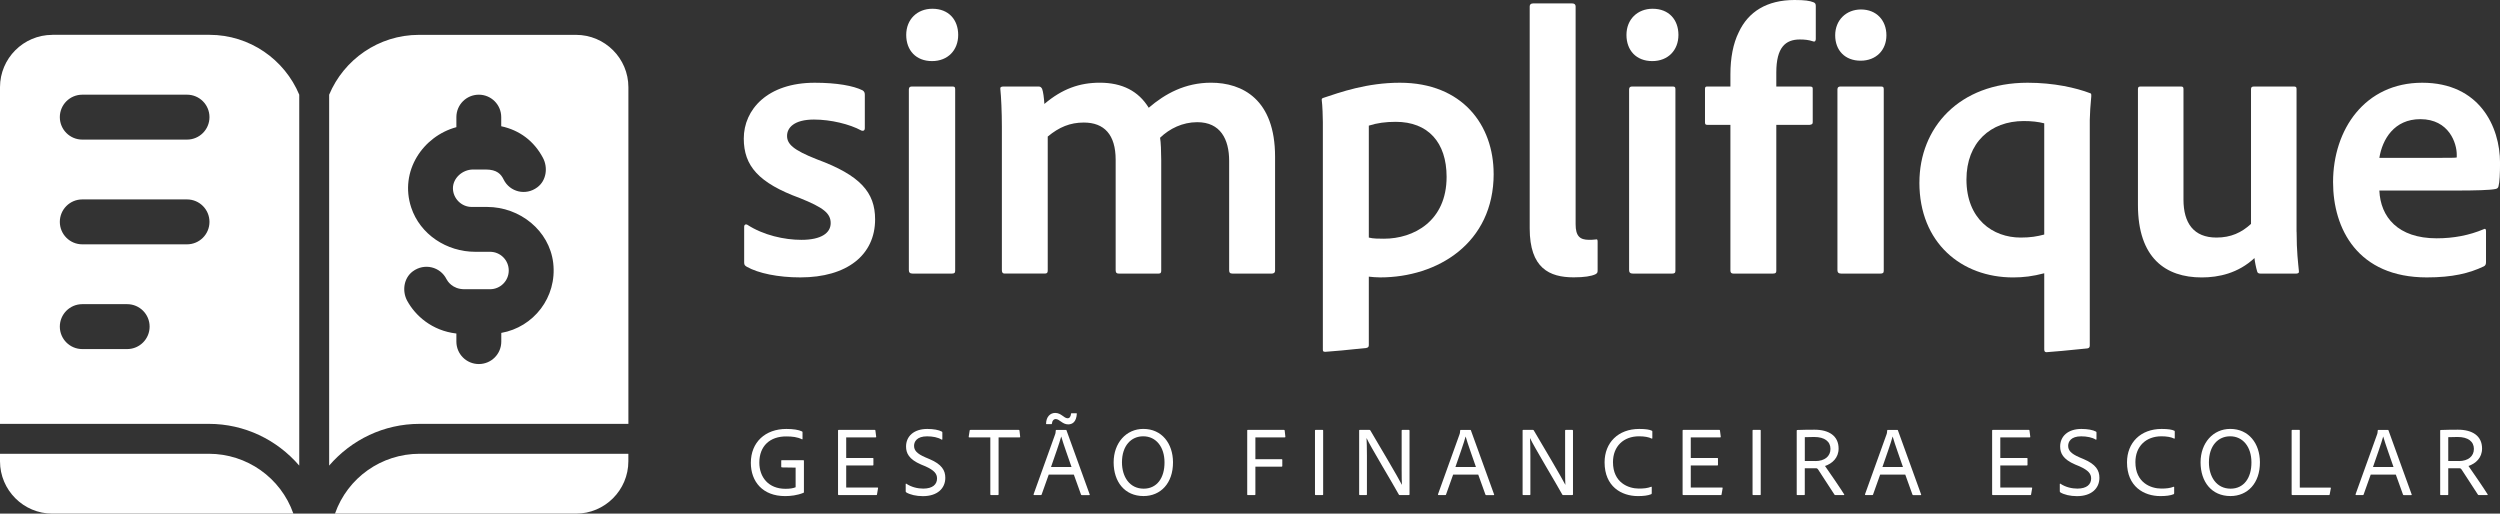
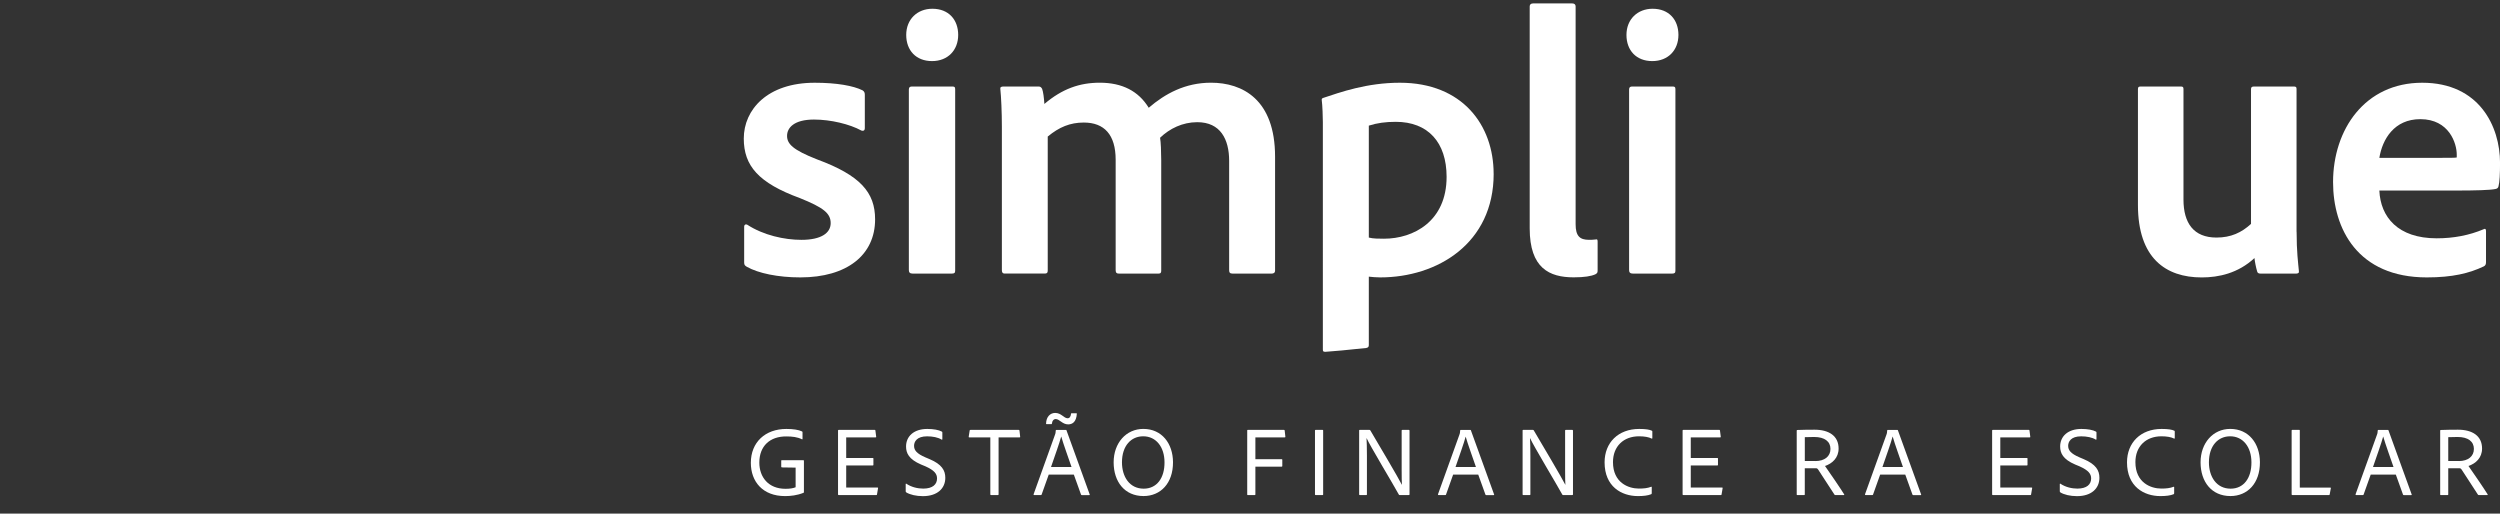
<svg xmlns="http://www.w3.org/2000/svg" id="Layer_2" data-name="Layer 2" viewBox="0 0 768.11 157.81">
  <rect x="0" y="0" width="768.11" height="157.81" fill="#333333" stroke="none" />
  <defs>
    <style>
      .cls-1 {
        fill: #fff;
        stroke-width: 0px;
      }
    </style>
  </defs>
  <g id="Layer_1-2" data-name="Layer 1">
    <g>
      <g>
        <path class="cls-1" d="M250.1,36.73c-6.18,0-8.28,2.56-8.28,5.01s1.75,4.31,9.21,7.23c13.29,4.9,17.84,10.14,17.84,18.42,0,10.96-8.63,17.84-22.97,17.84-6.88,0-12.94-1.28-16.44-3.26-.58-.35-.82-.58-.82-1.28v-11.08c0-.58.47-.82.93-.58,5.01,3.26,11.43,4.66,16.67,4.66,6.06,0,8.98-2.1,8.98-5.13s-2.22-4.78-9.44-7.69c-12.71-4.66-17.26-9.91-17.26-18.31,0-8.86,7.23-17.14,21.8-17.14,6.76,0,11.89.93,14.69,2.33.58.35.7.82.7,1.4v10.26c0,.58-.35.93-1.05.7-3.61-1.98-9.44-3.38-14.57-3.38Z" />
        <path class="cls-1" d="M278.43,10.73c0-4.78,3.38-8.04,8.04-8.04,5.01,0,7.93,3.38,7.93,8.04s-3.15,8.04-8.04,8.04-7.93-3.26-7.93-8.04ZM279.25,27.4c0-.58.35-.82.93-.82h12.36c.7,0,.93.12.93.82v55.73c0,.7-.23.93-1.05.93h-12.01c-.82,0-1.17-.35-1.17-1.05V27.4Z" />
        <path class="cls-1" d="M308.75,84.06c-.7,0-.93-.35-.93-1.05v-44.07c0-4.55-.23-9.33-.47-11.54-.12-.58.23-.82.93-.82h10.73c.58,0,.82.12,1.17.7.35.93.58,2.8.7,4.66,5.48-4.66,10.84-6.53,17.02-6.53,6.88,0,11.89,2.56,15.04,7.7,5.01-4.31,11.19-7.7,19.12-7.7,9.68,0,19.7,5.13,19.7,22.74v34.98c0,.7-.47.93-1.05.93h-12.01c-.82,0-1.05-.35-1.05-1.05v-33.58c0-6.65-2.68-11.89-9.79-11.89-4.55,0-8.51,1.98-11.43,4.78.23,1.28.35,4.43.35,6.88v33.93c0,.58-.12.93-.82.93h-12.13c-.7,0-1.05-.23-1.05-1.05v-33.93c0-7.7-3.5-11.43-9.79-11.43-4.2,0-7.58,1.4-11.08,4.31v41.16c0,.7-.23.93-.93.93h-12.24Z" />
        <path class="cls-1" d="M458.92,53.4c0,21.34-17.25,31.83-34.86,31.83-1.28,0-2.45-.12-3.5-.23v20.99c0,.47-.12.82-.82.93-4.08.47-11.89,1.17-12.48,1.17-.7,0-.82-.12-.82-.7V37.54c0-1.4-.12-5.25-.35-6.88,0-.12,0-.47.47-.58,5.25-1.75,13.41-4.66,23.55-4.66,19.24,0,28.8,13.06,28.8,27.98ZM420.56,38.59v34.4c1.28.35,3.15.35,4.66.35,9.09,0,19.24-5.36,19.24-19,0-10.61-5.71-16.91-15.62-16.91-3.15,0-5.71.35-8.28,1.17Z" />
        <path class="cls-1" d="M469.99,1.98c0-.58.35-.93,1.05-.93h12.01c.7,0,1.05.35,1.05.93v66.92c0,3.61,1.28,4.78,4.08,4.78.93,0,1.17,0,2.21-.12.35-.12.47.12.47.7v8.74c0,.82-.12.93-.7,1.28-1.28.58-3.38.93-6.65.93-7.46,0-13.52-2.8-13.52-15.04V1.98Z" />
        <path class="cls-1" d="M499.72,10.73c0-4.78,3.38-8.04,8.04-8.04,5.01,0,7.93,3.38,7.93,8.04s-3.15,8.04-8.04,8.04-7.93-3.26-7.93-8.04ZM500.54,27.4c0-.58.35-.82.93-.82h12.36c.7,0,.93.12.93.82v55.73c0,.7-.23.93-1.05.93h-12.01c-.82,0-1.17-.35-1.17-1.05V27.4Z" />
-         <path class="cls-1" d="M524.55,38.36c-.58,0-.7-.23-.7-.82v-10.26c0-.58.23-.7.7-.7h7.11v-3.73c0-5.01.82-9.44,2.56-12.94,2.92-6.3,8.63-9.91,17.14-9.91,3.15,0,4.66.23,5.83.7.58.23.7.58.7,1.17v10.14c0,.47-.23.93-.82.7-1.4-.47-2.68-.58-4.08-.58-4.43,0-7.23,2.45-7.23,10.14v4.31h10.26c.82,0,.93.23.93.7v10.26c0,.58-.23.7-.93.82h-10.26v44.77c0,.58-.12.93-1.05.93h-12.12c-.7,0-.93-.35-.93-.93v-44.77h-7.11ZM563.85,10.84c0-4.66,3.38-7.93,7.93-7.93,4.78,0,7.81,3.38,7.81,7.93s-3.15,7.81-7.93,7.81-7.81-3.15-7.81-7.81ZM564.55,27.4c0-.58.35-.82.93-.82h12.36c.7,0,.93.12.93.82v55.73c0,.7-.23.93-1.05.93h-12.01c-.82,0-1.17-.35-1.17-1.05V27.4Z" />
-         <path class="cls-1" d="M589.73,56.08c0-16.79,12.12-30.66,33.23-30.66,8.04,0,14.81,1.52,19.35,3.26.23.12.23.35.23.82-.23,2.1-.47,5.95-.47,7.35v69.26c0,.47-.12.82-.7.93-4.2.47-12.13,1.17-12.59,1.17-.58,0-.7-.35-.7-.93v-23.32c-3.5.93-6.41,1.28-9.56,1.28-15.86,0-28.8-10.61-28.8-29.15ZM628.09,37.89c-1.87-.47-3.85-.7-6.3-.7-10.26,0-17.61,6.65-17.61,17.96,0,12.13,8.04,17.84,16.67,17.84,3.03,0,5.01-.35,7.23-.93v-34.16Z" />
        <path class="cls-1" d="M705.62,71.24c0,6.06.47,9.56.7,12.01.12.58-.23.82-.93.82h-10.73c-.82,0-1.05-.23-1.17-.7-.35-1.17-.7-2.91-.82-4.08-5.01,4.66-10.96,5.95-16.21,5.95-11.08,0-19.59-5.95-19.59-22.27V27.4c0-.7.23-.82.93-.82h12.24c.7,0,.82.23.82.82v33.93c0,7.23,3.15,11.66,10.14,11.66,4.43,0,7.7-1.52,10.61-4.2V27.4c0-.58.23-.82.93-.82h12.24c.7,0,.82.23.82.82v43.84Z" />
        <path class="cls-1" d="M731.04,58.53c.35,8.16,5.71,14.69,17.61,14.69,5.25,0,10.03-.93,14.46-2.8.35-.23.7-.12.7.47v9.68c0,.7-.23,1.05-.7,1.28-4.43,2.1-9.56,3.38-17.49,3.38-21.22,0-28.8-14.92-28.8-29.26,0-16.21,9.79-30.55,27.4-30.55s23.9,13.52,23.9,24.6c0,3.26-.12,5.95-.47,7.23-.12.47-.35.7-.93.82-1.63.35-6.3.47-12.01.47h-23.67ZM748.41,48.5c4.43,0,5.95,0,6.41-.12v-.93c0-3.38-2.33-10.84-11.19-10.84-8.04,0-11.66,6.18-12.59,11.89h17.37Z" />
      </g>
      <g>
        <path class="cls-1" d="M240.24,143.6c-.15-.03-.21-.06-.21-.21v-1.85c0-.12.09-.15.18-.15h6.58c.18,0,.21.06.21.18v9.61c.03.12-.03.18-.15.24-1.97.79-3.97,1-5.64,1-6.88,0-10.52-4.45-10.52-10.21,0-6.36,4.45-10.42,10.91-10.42,2.06,0,3.73.24,4.82.76.12.06.15.15.15.3v2c0,.15-.09.18-.18.12-1.36-.7-3.03-.88-4.73-.88-5.15-.06-8.36,3-8.36,8.03,0,4.45,2.76,8.06,8.03,8.06,1.36,0,2.33-.15,3.12-.48v-6.03l-4.21-.06Z" />
        <path class="cls-1" d="M269.45,151.93c-.03.15-.09.18-.21.18h-11.52c-.21,0-.24-.06-.24-.24v-19.58c0-.15.06-.21.21-.21h11.06c.15,0,.18.03.21.18l.24,1.91c.03.12,0,.21-.15.21h-9.06v6.33h8.18c.12,0,.18.06.18.18v1.94c0,.15-.09.18-.18.18h-8.18v6.79h9.64c.15,0,.18.06.15.18l-.33,1.94Z" />
        <path class="cls-1" d="M278.45,151.26c-.15-.06-.18-.18-.18-.36v-2.18c0-.12.09-.18.21-.09,1.58,1.06,3.52,1.49,5.18,1.49,2.91,0,4.24-1.3,4.24-3.12,0-1.42-.82-2.49-3.58-3.73l-1.33-.55c-3.76-1.61-4.61-3.51-4.61-5.54,0-3.15,2.42-5.39,6.52-5.39,1.91,0,3.55.3,4.48.82.12.06.15.15.15.3v2.03c0,.12-.09.21-.24.12-1.06-.67-2.73-1-4.45-1-3.15,0-4,1.64-4,2.91,0,1.36.79,2.39,3.48,3.55l1.3.55c3.73,1.58,4.82,3.45,4.82,5.73,0,3.27-2.45,5.64-6.88,5.64-2.09,0-3.94-.45-5.12-1.15Z" />
        <path class="cls-1" d="M304.27,134.38h-6.49c-.12,0-.18-.06-.15-.21l.3-1.91c.03-.12.09-.18.24-.18h14.82c.15,0,.21.06.24.21l.21,1.88c.03.15-.03.21-.15.21h-6.48v17.49c0,.18-.06.24-.21.24h-2.09c-.15,0-.24-.06-.24-.21v-17.52Z" />
        <path class="cls-1" d="M322.22,145.81l-2.18,6.12c-.03.12-.09.18-.24.18h-2.06c-.15,0-.21-.09-.18-.24l6.61-18.39c.09-.24.18-.46.21-1.24,0-.09.06-.15.15-.15h2.97c.12,0,.15.03.18.15l7.12,19.67c.06.12.03.21-.12.21h-2.3c-.12,0-.18-.06-.24-.15l-2.21-6.15h-7.7ZM321.58,130.32c-.15,0-.18-.06-.18-.15.03-2.06,1.24-3.3,2.79-3.3,1.88,0,2.7,1.64,3.82,1.64.64,0,.97-.54,1.06-1.39,0-.09.03-.15.15-.15h1.45c.12,0,.18.03.18.15-.15,2.49-1.33,3.27-2.67,3.27-1.79,0-2.64-1.64-3.82-1.64-.58,0-1.09.49-1.18,1.45,0,.06-.06.12-.15.12h-1.45ZM329.22,143.48c-.67-1.97-2.58-7.27-3.15-9.33h-.03c-.52,1.94-1.97,6-3.12,9.33h6.3Z" />
        <path class="cls-1" d="M360.4,141.99c.03,6.51-3.82,10.42-9.06,10.42-5.79,0-9.18-4.39-9.18-10.36s3.85-10.27,9.12-10.27c5.7,0,9.09,4.49,9.12,10.21ZM351.4,150.14c4.03,0,6.42-3.27,6.39-8.09,0-4.7-2.58-8-6.55-8-3.64,0-6.52,2.82-6.52,8,0,4.39,2.3,8.09,6.67,8.09Z" />
        <path class="cls-1" d="M385.71,151.9c0,.15-.06.21-.18.21h-2.18c-.12,0-.15-.09-.15-.21v-19.64c0-.12.03-.18.18-.18h11.12c.12,0,.18.06.21.18l.21,1.91c.03.15-.03.21-.18.21h-9.03v6.7h8.06c.15,0,.21.06.21.18v1.94c0,.12-.09.18-.21.18h-8.06v8.52Z" />
        <path class="cls-1" d="M406.53,151.9c0,.15-.03.21-.18.21h-2.12c-.15,0-.21-.06-.21-.21v-19.61c0-.15.06-.21.18-.21h2.15c.12,0,.18.06.18.18v19.64Z" />
        <path class="cls-1" d="M417.8,152.11c-.12,0-.21-.03-.21-.21v-19.64c0-.12.03-.18.18-.18h3c.15,0,.18.06.27.18,2.64,4.46,8.46,14.3,9.67,16.67h.03c-.06-.82-.09-1.97-.09-4.61v-12.03c0-.15.06-.21.21-.21h2c.15,0,.21.09.21.24v19.58c0,.15-.06.21-.27.21h-2.7c-.18,0-.27-.03-.33-.18-1.36-2.55-8.91-15.06-9.88-17.3h-.03c.06,1.18.12,2.67.12,5.33v11.94c0,.15-.06.21-.18.21h-2Z" />
-         <path class="cls-1" d="M446.47,145.81l-2.18,6.12c-.03.12-.09.18-.24.18h-2.06c-.15,0-.21-.09-.18-.24l6.61-18.39c.09-.24.18-.46.21-1.24,0-.09.06-.15.15-.15h2.97c.12,0,.15.03.18.15l7.12,19.67c.06.12.03.21-.12.21h-2.3c-.12,0-.18-.06-.24-.15l-2.21-6.15h-7.7ZM453.47,143.48c-.67-1.97-2.58-7.27-3.15-9.33h-.03c-.52,1.94-1.97,6-3.12,9.33h6.3Z" />
+         <path class="cls-1" d="M446.47,145.81l-2.18,6.12c-.03.12-.09.18-.24.18h-2.06c-.15,0-.21-.09-.18-.24l6.61-18.39c.09-.24.18-.46.21-1.24,0-.09.06-.15.15-.15h2.97c.12,0,.15.03.18.15l7.12,19.67c.06.12.03.21-.12.21h-2.3c-.12,0-.18-.06-.24-.15l-2.21-6.15h-7.7ZM453.47,143.48c-.67-1.97-2.58-7.27-3.15-9.33c-.52,1.94-1.97,6-3.12,9.33h6.3Z" />
        <path class="cls-1" d="M468.02,152.11c-.12,0-.21-.03-.21-.21v-19.64c0-.12.03-.18.18-.18h3c.15,0,.18.06.27.18,2.64,4.46,8.46,14.3,9.67,16.67h.03c-.06-.82-.09-1.97-.09-4.61v-12.03c0-.15.06-.21.21-.21h2c.15,0,.21.09.21.24v19.58c0,.15-.06.21-.27.21h-2.7c-.18,0-.27-.03-.33-.18-1.36-2.55-8.91-15.06-9.88-17.3h-.03c.06,1.18.12,2.67.12,5.33v11.94c0,.15-.06.21-.18.21h-2Z" />
        <path class="cls-1" d="M507.48,151.54c0,.15-.03.27-.15.3-1,.42-2.39.58-4.09.58-5.06,0-10.24-2.94-10.24-10.36,0-6.06,4.18-10.27,10.64-10.27,2.03,0,3.21.21,3.88.54.09.03.15.12.15.24v2.03c0,.18-.12.18-.21.15-.85-.45-2.21-.7-3.88-.7-4.76,0-8,3.09-8,7.94,0,6.33,4.76,8.12,7.94,8.12,1.55,0,2.67-.12,3.79-.55.12-.03.18-.03.18.12v1.85Z" />
        <path class="cls-1" d="M528.94,151.93c-.03.15-.09.18-.21.18h-11.52c-.21,0-.24-.06-.24-.24v-19.58c0-.15.06-.21.21-.21h11.06c.15,0,.18.03.21.18l.24,1.91c.03.12,0,.21-.15.21h-9.06v6.33h8.18c.12,0,.18.06.18.18v1.94c0,.15-.09.18-.18.18h-8.18v6.79h9.64c.15,0,.18.06.15.18l-.33,1.94Z" />
-         <path class="cls-1" d="M540.97,151.9c0,.15-.03.21-.18.21h-2.12c-.15,0-.21-.06-.21-.21v-19.61c0-.15.06-.21.18-.21h2.15c.12,0,.18.06.18.18v19.64Z" />
        <path class="cls-1" d="M552.21,152.11c-.12,0-.18-.03-.18-.18v-19.58c0-.15.03-.24.18-.24,1.7-.06,3.24-.09,5.27-.09,4.46,0,7.42,1.91,7.42,5.79,0,2.85-1.94,4.61-4.18,5.36,1.03,1.42,5.09,7.39,5.88,8.7.06.12.06.24-.09.24h-2.54c-.18,0-.24-.03-.33-.12-.94-1.42-3.45-5.3-4.97-7.64-.24-.36-.39-.48-.7-.48h-3.46v8.06c0,.12-.06.18-.18.18h-2.12ZM557.76,141.66c2.88,0,4.64-1.48,4.64-3.73s-1.76-3.67-5-3.67c-1.15,0-2.27.03-2.88.06v7.33h3.24Z" />
        <path class="cls-1" d="M577.67,145.81l-2.18,6.12c-.03.12-.09.18-.24.18h-2.06c-.15,0-.21-.09-.18-.24l6.61-18.39c.09-.24.18-.46.21-1.24,0-.09.06-.15.15-.15h2.97c.12,0,.15.03.18.15l7.12,19.67c.06.12.03.21-.12.21h-2.3c-.12,0-.18-.06-.24-.15l-2.21-6.15h-7.7ZM584.67,143.48c-.67-1.97-2.58-7.27-3.15-9.33h-.03c-.52,1.94-1.97,6-3.12,9.33h6.3Z" />
        <path class="cls-1" d="M624.04,151.93c-.03.15-.09.18-.21.18h-11.52c-.21,0-.24-.06-.24-.24v-19.58c0-.15.06-.21.21-.21h11.06c.15,0,.18.03.21.18l.24,1.91c.03.12,0,.21-.15.21h-9.06v6.33h8.18c.12,0,.18.06.18.18v1.94c0,.15-.09.18-.18.18h-8.18v6.79h9.64c.15,0,.18.06.15.18l-.33,1.94Z" />
        <path class="cls-1" d="M633.04,151.26c-.15-.06-.18-.18-.18-.36v-2.18c0-.12.09-.18.21-.09,1.58,1.06,3.52,1.49,5.18,1.49,2.91,0,4.24-1.3,4.24-3.12,0-1.42-.82-2.49-3.58-3.73l-1.33-.55c-3.76-1.61-4.61-3.51-4.61-5.54,0-3.15,2.42-5.39,6.52-5.39,1.91,0,3.55.3,4.49.82.12.06.15.15.15.3v2.03c0,.12-.09.21-.24.12-1.06-.67-2.73-1-4.46-1-3.15,0-4,1.64-4,2.91,0,1.36.79,2.39,3.48,3.55l1.3.55c3.73,1.58,4.82,3.45,4.82,5.73,0,3.27-2.46,5.64-6.88,5.64-2.09,0-3.94-.45-5.12-1.15Z" />
        <path class="cls-1" d="M667.99,151.54c0,.15-.03.27-.15.3-1,.42-2.39.58-4.09.58-5.06,0-10.24-2.94-10.24-10.36,0-6.06,4.18-10.27,10.64-10.27,2.03,0,3.21.21,3.88.54.09.03.15.12.15.24v2.03c0,.18-.12.18-.21.15-.85-.45-2.21-.7-3.88-.7-4.76,0-8,3.09-8,7.94,0,6.33,4.76,8.12,7.94,8.12,1.55,0,2.67-.12,3.79-.55.12-.03.18-.03.18.12v1.85Z" />
        <path class="cls-1" d="M694.35,141.99c.03,6.51-3.82,10.42-9.06,10.42-5.79,0-9.18-4.39-9.18-10.36s3.85-10.27,9.12-10.27c5.7,0,9.09,4.49,9.12,10.21ZM685.35,150.14c4.03,0,6.42-3.27,6.39-8.09,0-4.7-2.58-8-6.54-8-3.64,0-6.52,2.82-6.52,8,0,4.39,2.3,8.09,6.67,8.09Z" />
        <path class="cls-1" d="M704.33,152.11c-.18,0-.24-.09-.24-.24v-19.58c0-.12.03-.21.18-.21h2.18c.12,0,.15.06.15.18v17.55h9.39c.15,0,.18.09.15.18l-.36,1.94c-.03.15-.12.18-.24.18h-11.21Z" />
        <path class="cls-1" d="M728.39,145.81l-2.18,6.12c-.03.12-.09.18-.24.18h-2.06c-.15,0-.21-.09-.18-.24l6.61-18.39c.09-.24.18-.46.21-1.24,0-.09.06-.15.15-.15h2.97c.12,0,.15.03.18.15l7.12,19.67c.06.12.03.21-.12.21h-2.3c-.12,0-.18-.06-.24-.15l-2.21-6.15h-7.7ZM735.39,143.48c-.67-1.97-2.58-7.27-3.15-9.33h-.03c-.52,1.94-1.97,6-3.12,9.33h6.3Z" />
        <path class="cls-1" d="M749.91,152.11c-.12,0-.18-.03-.18-.18v-19.58c0-.15.03-.24.18-.24,1.7-.06,3.24-.09,5.27-.09,4.46,0,7.42,1.91,7.42,5.79,0,2.85-1.94,4.61-4.18,5.36,1.03,1.42,5.09,7.39,5.88,8.7.06.12.06.24-.09.24h-2.54c-.18,0-.24-.03-.33-.12-.94-1.42-3.45-5.3-4.97-7.64-.24-.36-.39-.48-.7-.48h-3.46v8.06c0,.12-.06.18-.18.18h-2.12ZM755.45,141.66c2.88,0,4.64-1.48,4.64-3.73s-1.76-3.67-5-3.67c-1.15,0-2.27.03-2.88.06v7.33h3.24Z" />
      </g>
-       <path class="cls-1" d="M16.09,10.71C7.22,10.71,0,17.92,0,26.8v103.43h64.18c10.94,0,20.91,4.87,27.76,12.82V29.09c-4.5-10.76-15.17-18.39-27.58-18.39H16.09ZM128.71,10.71c-12.41,0-23.08,7.63-27.58,18.39v113.95c6.85-7.95,16.82-12.82,27.76-12.82h64.18V26.8c0-8.87-7.22-16.09-16.09-16.09h-48.27ZM25.28,29.09h32.18c3.81,0,6.9,3.09,6.9,6.9s-3.09,6.9-6.9,6.9H25.28c-3.81,0-6.9-3.09-6.9-6.9s3.09-6.9,6.9-6.9ZM147.1,29.09c3.82,0,6.9,3.08,6.9,6.9v2.8c5.61,1.2,10.06,4.51,12.82,9.71,1.61,3.03,1.02,7.03-1.74,9.05-3.54,2.67-8.46,1.43-10.34-2.39-.78-1.61-2.02-3.08-5.51-3.08h-3.87c-3.31,0-6.2,2.67-6.2,5.75s2.57,5.75,5.75,5.75h4.74c10.07,0,19.12,7.22,20.32,17.19,1.24,10.62-6.07,19.77-15.95,21.51v2.67c0,3.82-3.08,6.9-6.9,6.9s-6.9-3.08-6.9-6.9v-2.48c-7.54-.87-12.64-5.52-15.12-10.07-1.61-2.99-1.06-6.94,1.7-9.01,3.59-2.67,8.5-1.43,10.39,2.39.28.51,1.74,3.08,5.51,3.08h7.86c3.17,0,5.75-2.57,5.75-5.75s-2.57-5.75-5.75-5.75h-4.55c-8.73,0-16.91-5.29-19.67-13.61-3.68-11.17,3.63-21.92,13.88-24.68v-3.08c0-3.82,3.08-6.9,6.9-6.9ZM25.28,61.27h32.18c3.81,0,6.9,3.09,6.9,6.9s-3.09,6.9-6.9,6.9H25.28c-3.81,0-6.9-3.09-6.9-6.9s3.09-6.9,6.9-6.9ZM25.28,93.45h13.79c3.81,0,6.9,3.09,6.9,6.9s-3.09,6.9-6.9,6.9h-13.79c-3.81,0-6.9-3.09-6.9-6.9s3.09-6.9,6.9-6.9ZM0,139.42v2.3c0,8.87,7.22,16.09,16.09,16.09h74.05c-3.86-11.03-14.29-18.39-25.97-18.39H0ZM128.89,139.42c-11.68,0-22.1,7.35-25.97,18.39h74.05c8.87,0,16.09-7.22,16.09-16.09v-2.3h-64.18Z" />
    </g>
  </g>
</svg>